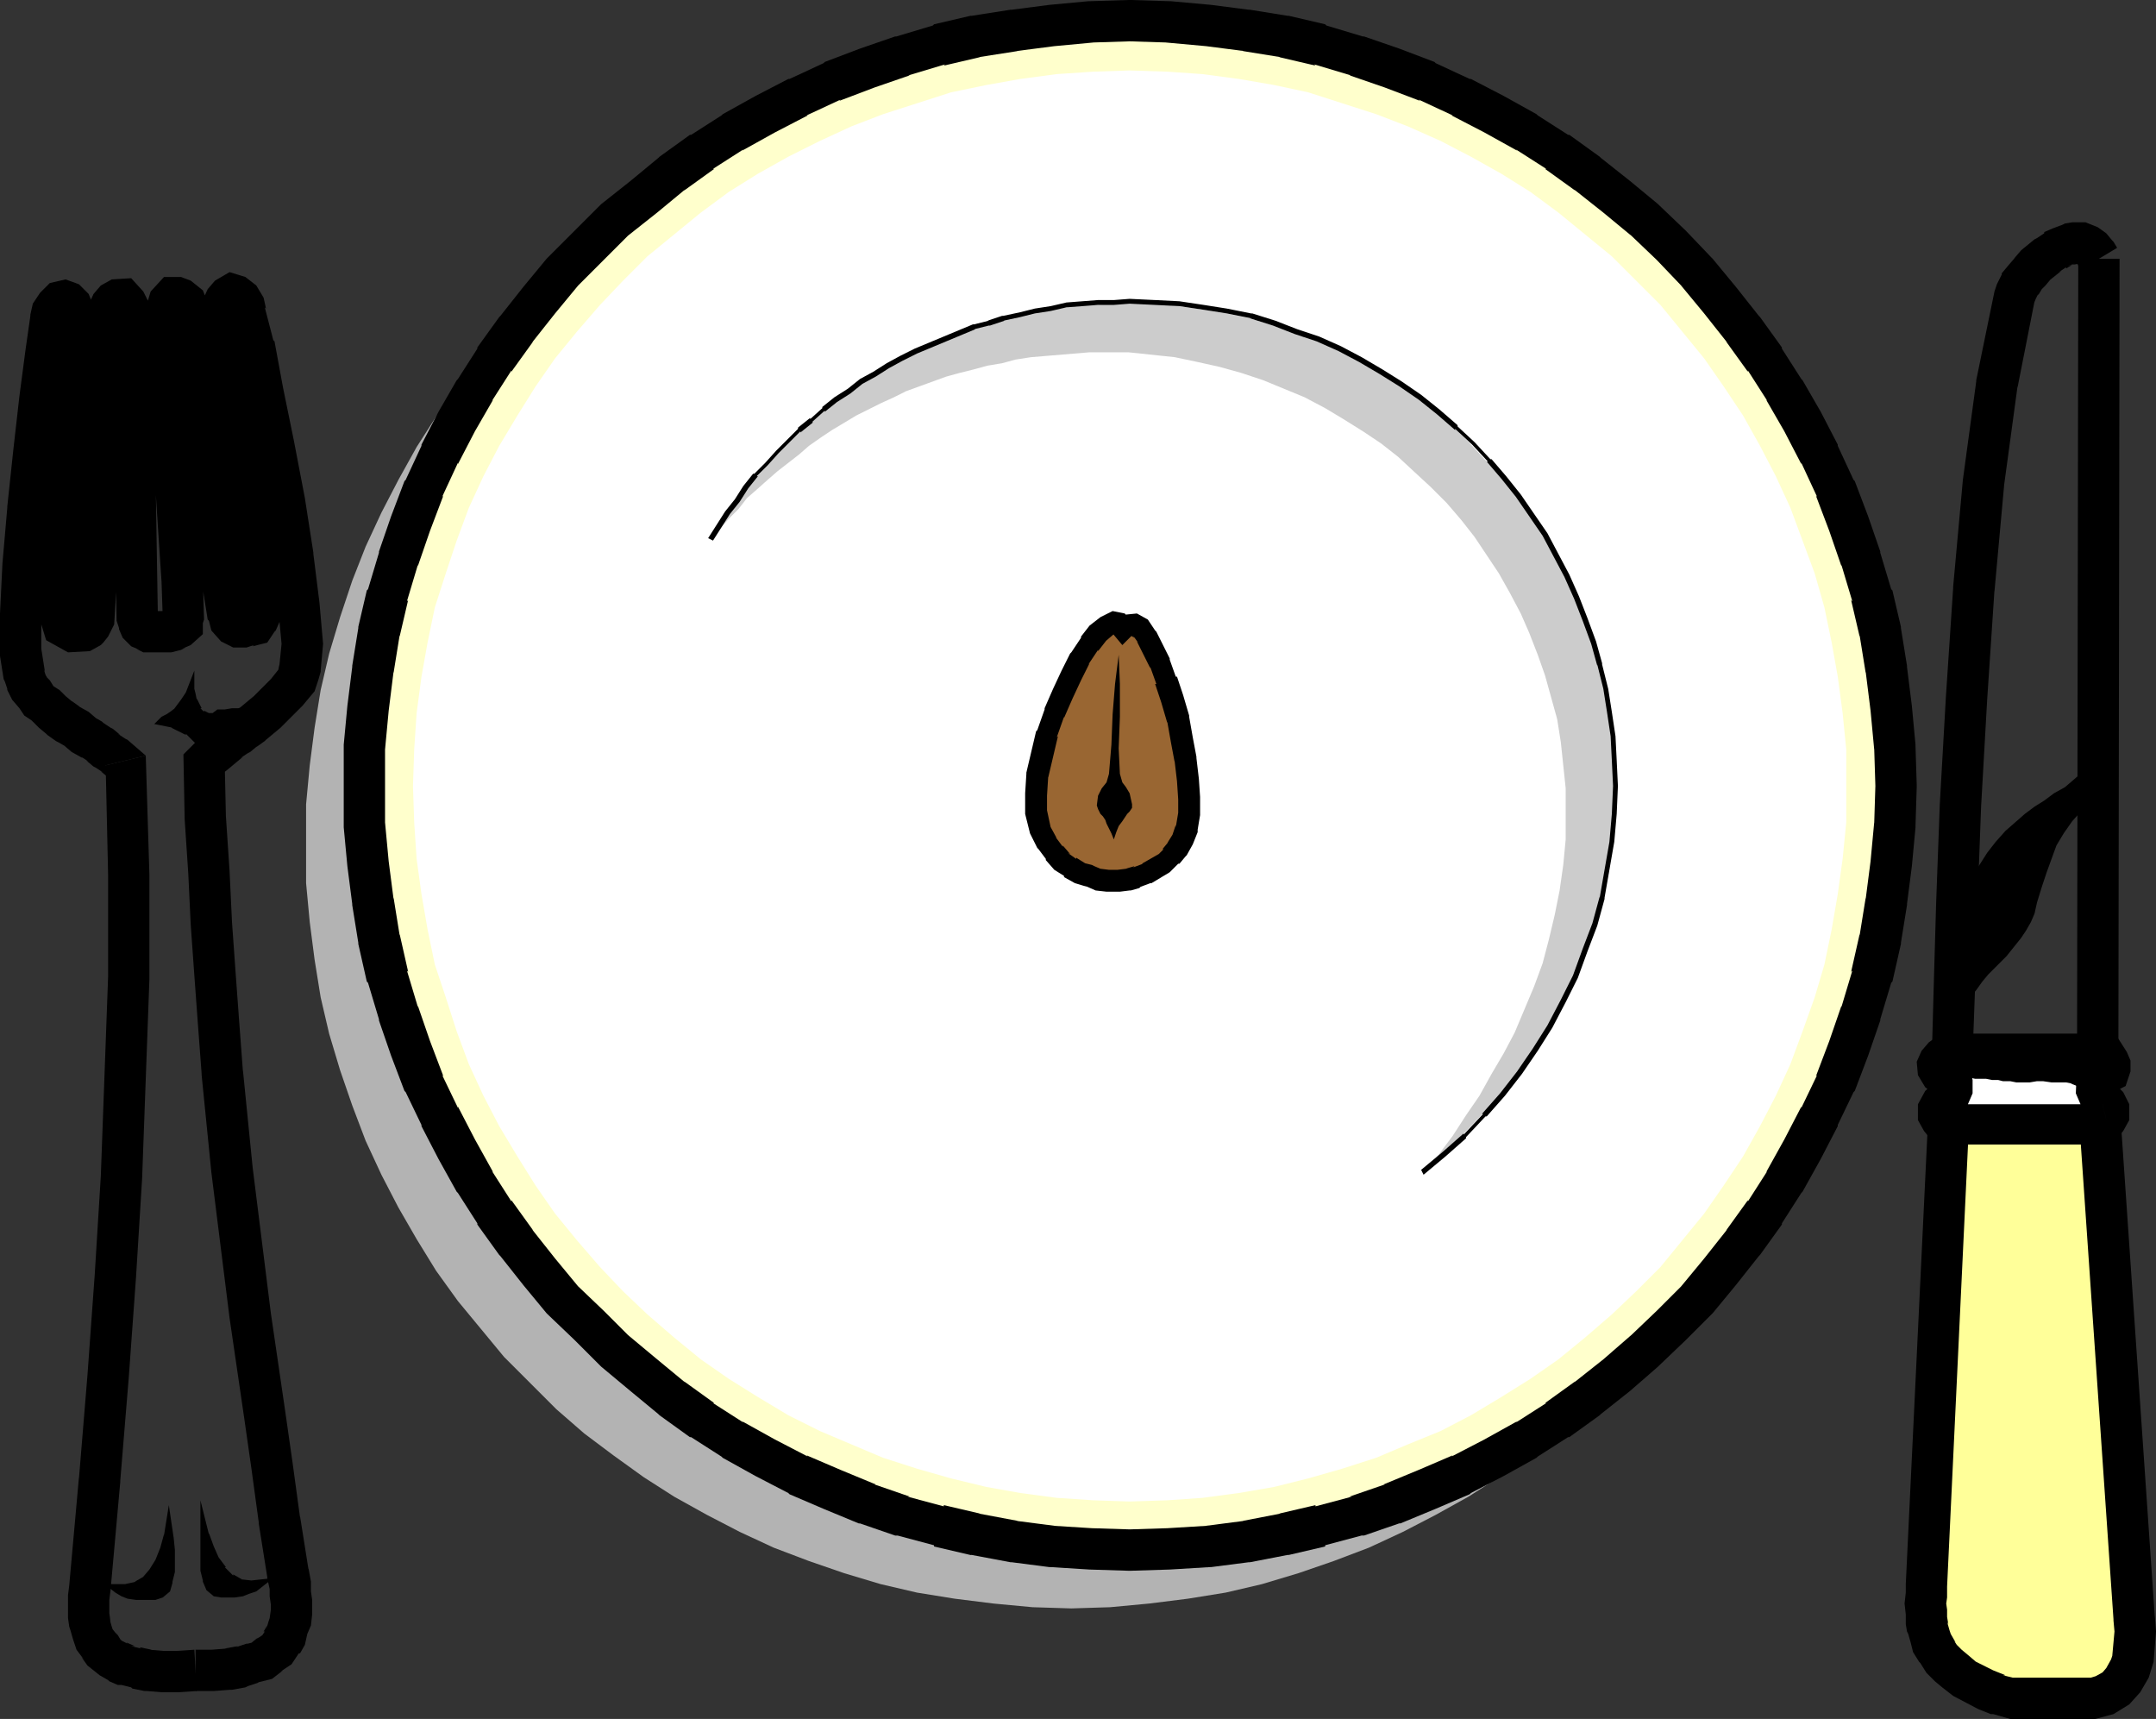
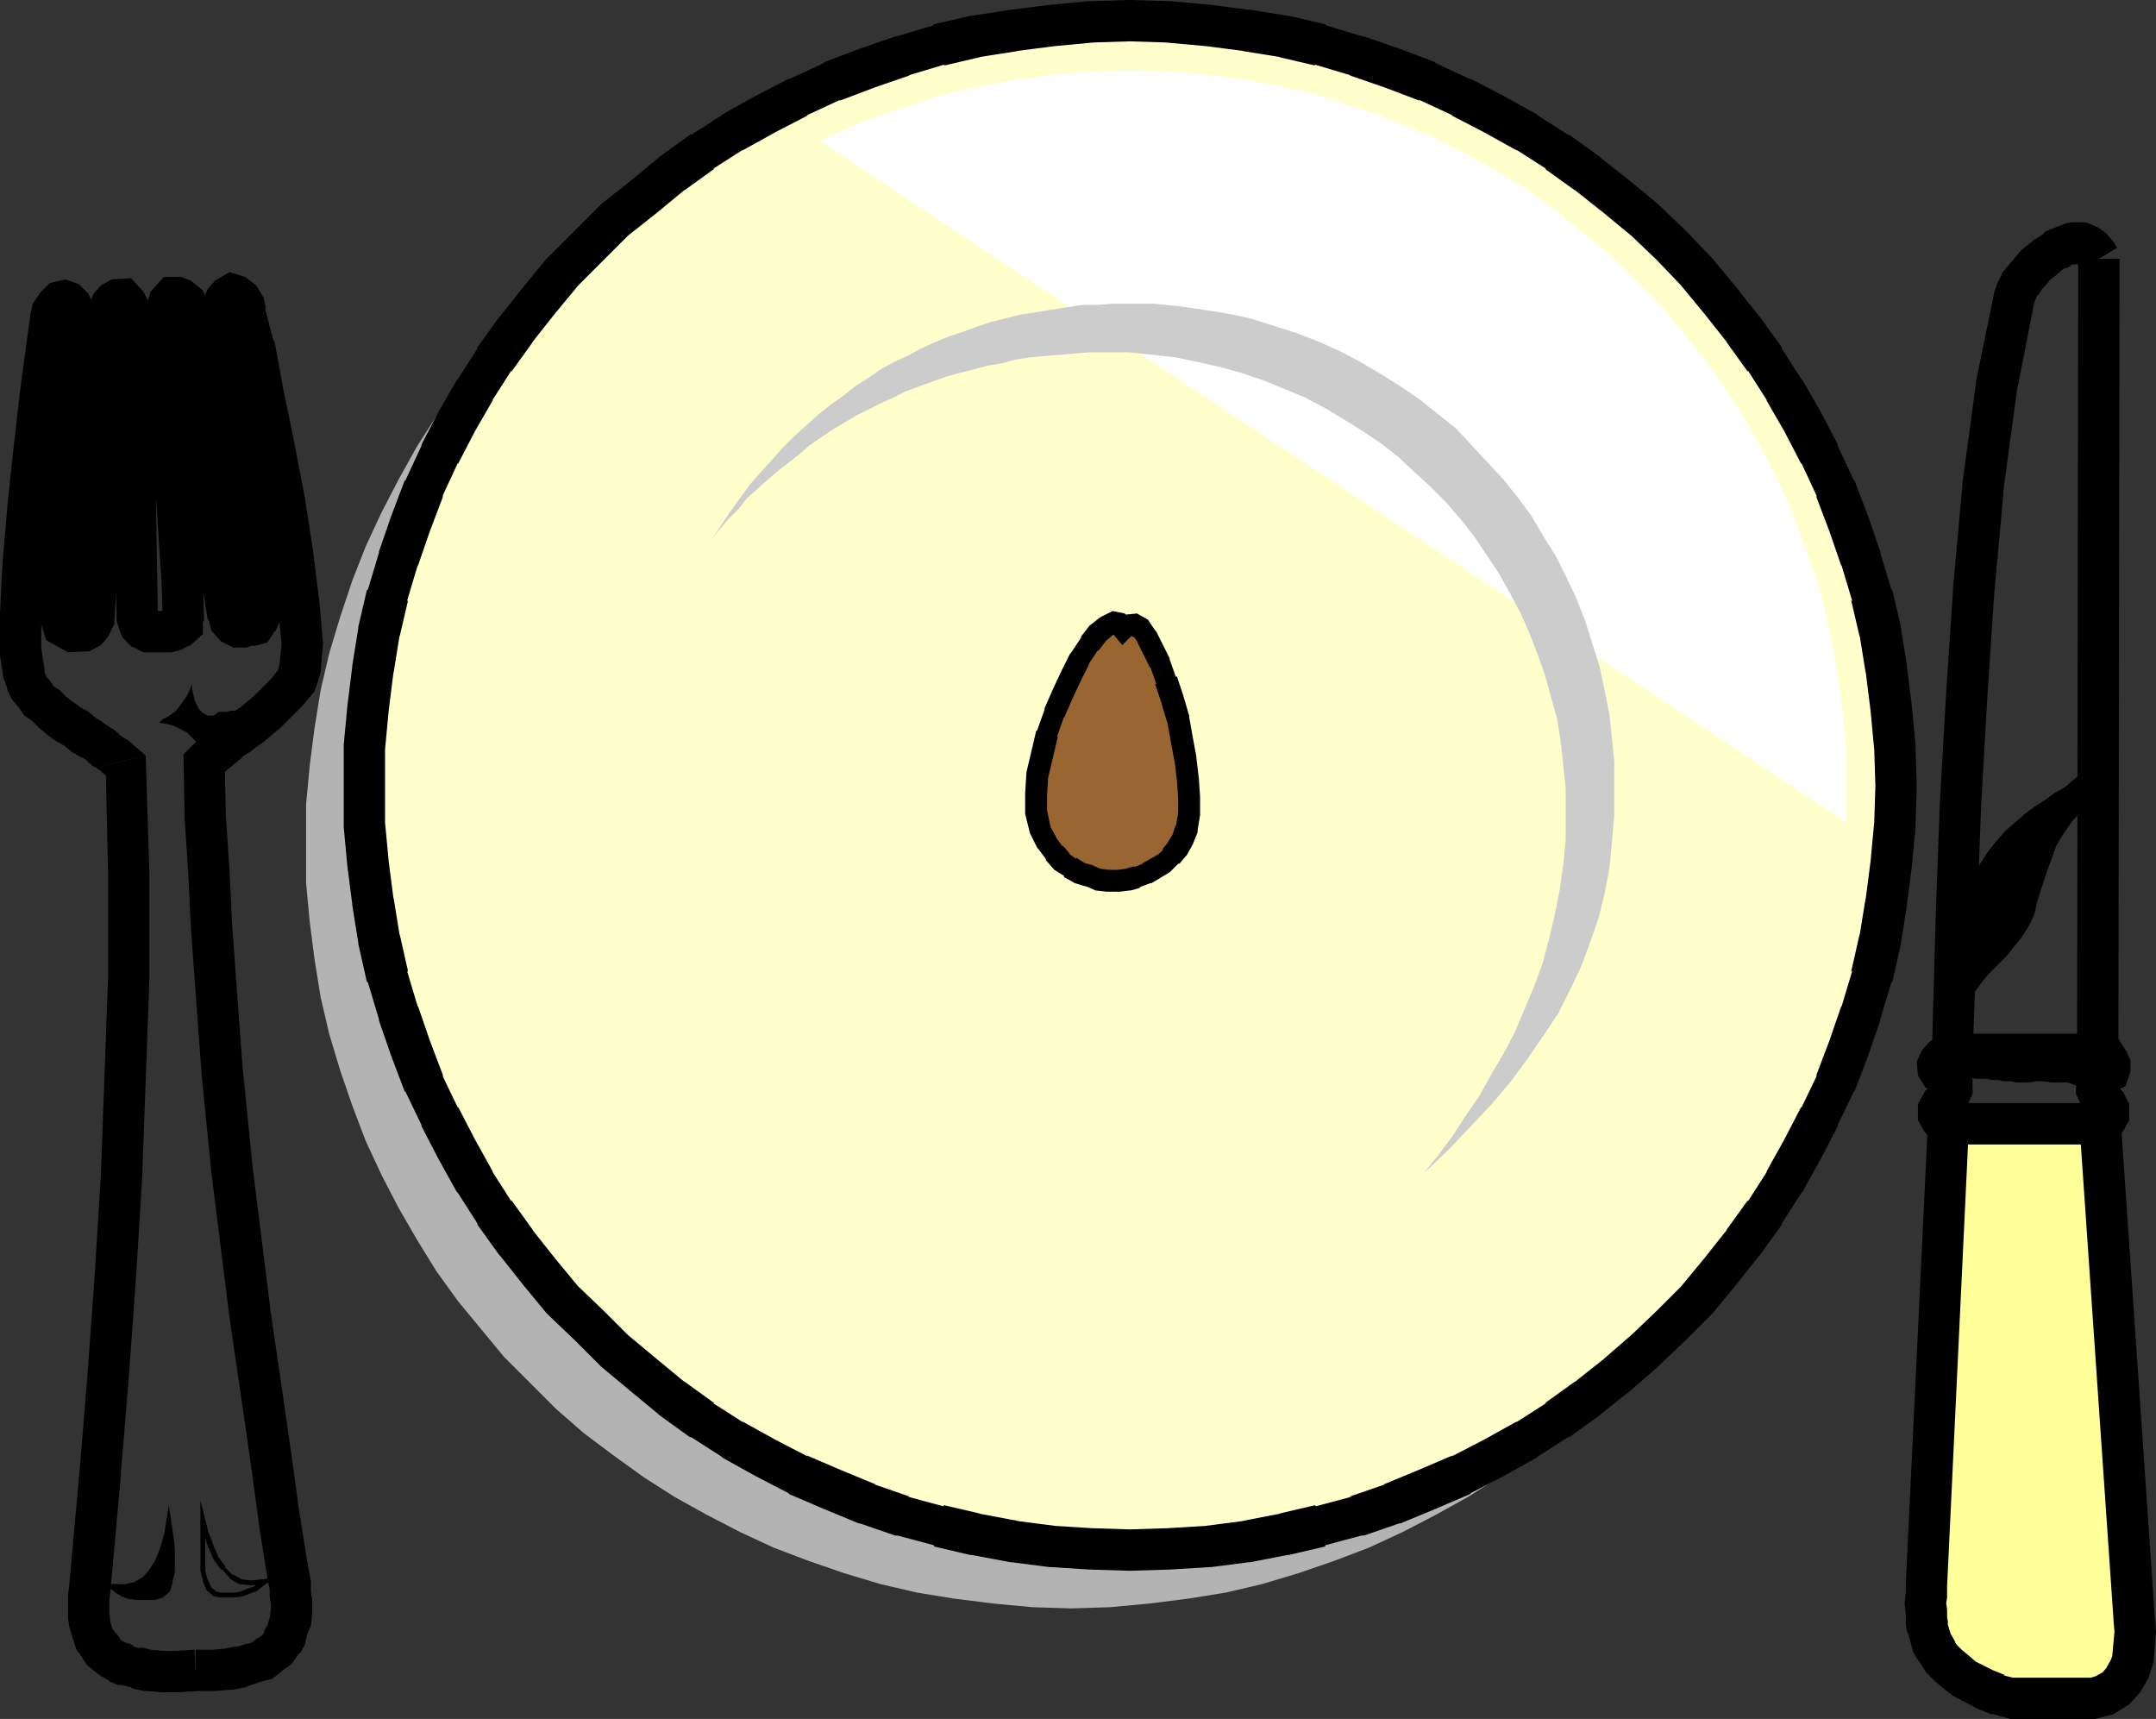
<svg xmlns="http://www.w3.org/2000/svg" xmlns:ns1="http://sodipodi.sourceforge.net/DTD/sodipodi-0.dtd" xmlns:ns2="http://www.inkscape.org/namespaces/inkscape" version="1.0" width="45.085mm" height="35.941mm" id="svg26" ns1:docname="Plate - Diet.wmf">
  <rect width="100%" height="100%" fill="#333333" stroke="none" />
  <ns1:namedview id="namedview26" pagecolor="#ffffff" bordercolor="#000000" borderopacity="0.25" ns2:showpageshadow="2" ns2:pageopacity="0.0" ns2:pagecheckerboard="0" ns2:deskcolor="#d1d1d1" ns2:document-units="mm" />
  <defs id="defs1">
    <pattern id="WMFhbasepattern" patternUnits="userSpaceOnUse" width="6" height="6" x="0" y="0" />
  </defs>
  <path style="fill:#ffff99;fill-opacity:1;fill-rule:evenodd;stroke:none" d="m 153.984,88.8 -1.728,36.48 v 0.768 l -0.096,0.672 0.096,0.672 v 0.672 l 0.096,0.576 0.192,0.672 0.192,0.576 0.384,0.672 0.384,0.576 0.48,0.48 0.576,0.48 0.672,0.576 0.768,0.384 0.96,0.48 0.96,0.384 1.152,0.288 h 6.336 l 0.96,-0.288 0.864,-0.48 0.576,-0.672 0.48,-0.864 0.288,-0.864 0.096,-1.056 0.096,-1.056 -0.096,-1.056 -2.688,-39.072 z" id="path1" />
  <path style="fill:#000000;fill-opacity:1;fill-rule:nonzero;stroke:none" d="m 152.448,87.168 -1.824,38.016 v 0.864 -0.192 l -0.096,0.864 0.096,0.864 v -0.192 0.96 l 0.096,0.576 0.096,0.192 0.192,0.672 0.192,0.768 0.48,0.768 0.096,0.096 0.48,0.768 0.576,0.576 0.096,0.096 0.576,0.48 0.864,0.672 1.824,0.96 0.192,0.096 0.96,0.384 h 0.192 l 1.344,0.384 h 6.72 l 1.44,-0.384 1.248,-0.768 0.864,-0.96 0.672,-1.152 0.384,-1.248 0.192,-2.4 -0.096,-1.248 v 0.096 L 167.52,87.168 h -15.072 l 1.536,3.264 h 12 l -1.632,-1.536 2.688,39.072 v 0.096 l 0.096,1.056 v -0.384 l -0.192,2.112 0.096,-0.288 -0.288,0.864 0.096,-0.288 -0.48,0.864 0.192,-0.288 -0.576,0.672 0.48,-0.384 -0.864,0.48 0.288,-0.096 -0.96,0.288 0.48,-0.096 h -6.336 l 0.384,0.096 -1.152,-0.288 h 0.192 l -0.96,-0.384 0.192,0.096 -1.728,-0.864 0.288,0.192 -0.672,-0.576 -0.576,-0.48 0.096,0.096 -0.48,-0.48 0.192,0.288 -0.384,-0.576 0.096,0.096 -0.384,-0.672 0.096,0.288 -0.192,-0.576 -0.192,-0.672 0.096,0.192 -0.096,-0.576 v 0.288 -0.672 -0.192 l -0.096,-0.672 v 0.384 l 0.096,-0.672 v -0.192 -0.768 0.096 l 1.728,-36.48 -1.632,1.536 z" id="path2" />
  <path style="fill:#b3b3b3;fill-opacity:1;fill-rule:evenodd;stroke:none" d="m 84.672,6.24 3.072,0.096 3.072,0.288 3.072,0.288 2.976,0.576 2.88,0.672 2.88,0.768 2.784,0.96 2.784,1.152 2.688,1.152 2.592,1.344 2.592,1.44 2.4,1.536 2.4,1.824 2.304,1.728 2.208,1.92 2.112,2.016 2.016,2.112 1.824,2.208 1.824,2.208 1.728,2.4 1.536,2.4 1.44,2.592 1.344,2.592 1.248,2.688 1.056,2.688 0.96,2.88 0.864,2.88 0.672,2.88 0.48,2.976 0.384,2.976 0.288,3.072 v 3.072 3.168 l -0.288,3.072 -0.384,2.976 -0.48,2.976 -0.672,2.88 -0.864,2.88 -0.96,2.784 -1.056,2.784 -1.248,2.688 -1.344,2.592 -1.44,2.496 -1.536,2.496 -1.728,2.4 -1.824,2.208 -1.824,2.208 -2.016,2.112 -2.112,2.016 -2.208,1.92 -2.304,1.728 -2.4,1.728 -2.4,1.536 -2.592,1.44 -2.592,1.344 -2.688,1.248 -2.784,1.056 -2.784,0.96 -2.88,0.864 -2.88,0.672 -2.976,0.48 -3.072,0.384 -3.072,0.288 -3.072,0.096 -3.072,-0.096 -3.072,-0.288 -3.072,-0.384 -2.976,-0.48 -2.88,-0.672 -2.88,-0.864 -2.784,-0.96 -2.784,-1.056 -2.688,-1.248 -2.592,-1.344 -2.592,-1.44 -2.4,-1.536 -2.4,-1.728 -2.304,-1.728 -2.208,-1.92 -2.016,-2.016 -2.112,-2.112 -1.824,-2.208 -1.824,-2.208 -1.728,-2.4 -1.536,-2.496 -1.44,-2.496 -1.344,-2.592 -1.248,-2.688 -1.056,-2.784 -0.96,-2.784 -0.864,-2.88 -0.672,-2.88 -0.48,-2.976 -0.384,-2.976 -0.288,-3.072 v -3.168 -3.072 l 0.288,-3.072 0.384,-2.976 0.48,-2.976 0.672,-2.88 0.864,-2.88 0.96,-2.88 1.056,-2.688 1.248,-2.688 1.344,-2.592 1.44,-2.592 1.536,-2.4 1.728,-2.4 1.824,-2.208 1.824,-2.208 2.112,-2.112 2.016,-2.016 2.208,-1.92 2.304,-1.728 2.4,-1.824 2.4,-1.536 2.592,-1.44 2.592,-1.344 L 61.152,11.04 63.936,9.888 66.72,8.928 69.6,8.16 72.48,7.488 75.456,6.912 78.528,6.624 81.6,6.336 Z" id="path3" />
  <path style="fill:#ffffcc;fill-opacity:1;fill-rule:evenodd;stroke:none" d="m 89.28,1.632 3.072,0.096 3.168,0.288 2.976,0.384 2.976,0.48 2.88,0.672 2.88,0.864 2.784,0.96 2.784,1.056 2.688,1.248 2.592,1.344 2.592,1.44 2.4,1.536 2.4,1.728 2.304,1.824 2.208,1.824 2.112,2.016 2.016,2.112 1.824,2.208 1.824,2.304 1.728,2.4 1.536,2.4 1.44,2.496 1.344,2.592 1.248,2.688 1.056,2.784 0.96,2.784 0.864,2.88 0.672,2.88 0.48,2.976 0.384,3.072 0.288,3.072 0.096,3.072 -0.096,3.072 -0.288,3.072 -0.384,2.976 -0.48,2.976 -0.672,2.976 -0.864,2.88 -0.96,2.784 -1.056,2.784 -1.248,2.592 -1.344,2.592 -1.44,2.592 -1.536,2.4 -1.728,2.4 -1.824,2.304 -1.824,2.208 -2.016,2.016 -2.112,2.016 -2.208,1.92 -2.304,1.824 -2.4,1.728 -2.4,1.536 -2.592,1.44 -2.592,1.344 -2.688,1.152 -2.784,1.152 -2.784,0.96 -2.88,0.768 -2.88,0.672 -2.976,0.576 -2.976,0.384 -3.168,0.192 -3.072,0.096 -3.072,-0.096 -3.072,-0.192 -2.976,-0.384 -3.072,-0.576 -2.88,-0.672 -2.88,-0.768 -2.784,-0.96 -2.784,-1.152 -2.688,-1.152 -2.592,-1.344 -2.592,-1.44 -2.4,-1.536 -2.4,-1.728 -2.208,-1.824 -2.304,-1.92 -2.016,-2.016 -2.112,-2.016 -1.824,-2.208 -1.824,-2.304 -1.728,-2.4 -1.536,-2.4 -1.44,-2.592 -1.344,-2.592 -1.248,-2.592 -1.056,-2.784 -0.96,-2.784 -0.864,-2.88 -0.672,-2.976 -0.48,-2.976 L 29.088,68.256 28.8,65.184 V 62.112 59.04 l 0.288,-3.072 0.384,-3.072 0.48,-2.976 0.672,-2.88 0.864,-2.88 0.96,-2.784 1.056,-2.784 1.248,-2.688 1.344,-2.592 1.44,-2.496 1.536,-2.4 1.728,-2.4 1.824,-2.304 1.824,-2.208 2.112,-2.112 2.016,-2.016 2.304,-1.824 2.208,-1.824 2.4,-1.728 2.4,-1.536 2.592,-1.44 2.592,-1.344 2.688,-1.248 2.784,-1.056 2.784,-0.96 2.88,-0.864 2.88,-0.672 3.072,-0.48 2.976,-0.384 3.072,-0.288 z" id="path4" />
  <path style="fill:#000000;fill-opacity:1;fill-rule:nonzero;stroke:none" d="M 89.376,3.264 H 89.184 L 92.256,3.36 H 92.16 l 3.168,0.288 2.976,0.384 h -0.096 l 2.976,0.48 h -0.096 l 2.88,0.672 -0.096,-0.096 2.88,0.864 h -0.096 l 2.784,0.96 2.784,1.056 -0.096,-0.096 2.688,1.248 h -0.096 l 2.592,1.344 2.592,1.44 -0.096,-0.096 2.4,1.536 h -0.096 l 2.4,1.728 -0.096,-0.096 2.304,1.824 2.208,1.824 -0.096,-0.096 2.112,2.016 2.016,2.112 -0.096,-0.096 1.824,2.208 1.824,2.304 -0.096,-0.096 1.728,2.4 V 29.28 l 1.536,2.4 -0.096,-0.096 1.44,2.496 1.344,2.592 v -0.096 l 1.248,2.688 -0.096,-0.096 1.056,2.784 0.96,2.784 V 44.64 l 0.864,2.88 -0.096,-0.096 0.672,2.88 v -0.096 l 0.48,2.976 v -0.096 l 0.384,3.072 0.288,3.072 v -0.096 l 0.096,3.072 v -0.192 l -0.096,3.072 v -0.096 l -0.288,3.072 -0.384,2.976 v -0.096 l -0.48,2.976 v -0.096 l -0.672,2.976 0.096,-0.096 -0.864,2.88 v -0.096 l -0.96,2.784 -1.056,2.784 0.096,-0.096 -1.248,2.592 v -0.096 l -1.344,2.592 -1.44,2.592 0.096,-0.096 -1.536,2.4 v -0.096 l -1.728,2.4 0.096,-0.096 -1.824,2.304 -1.824,2.208 0.096,-0.096 -2.016,2.016 -2.112,2.016 0.096,-0.096 -2.208,1.92 -2.304,1.824 0.096,-0.096 -2.4,1.728 h 0.096 l -2.4,1.536 0.096,-0.096 -2.592,1.44 -2.592,1.344 0.096,-0.096 -2.688,1.152 -2.784,1.152 h 0.096 l -2.784,0.96 h 0.192 l -2.88,0.768 v -0.096 l -2.88,0.672 h 0.096 l -2.976,0.576 h 0.096 l -2.976,0.384 h 0.096 l -3.168,0.192 -3.072,0.096 h 0.192 l -3.072,-0.096 -3.072,-0.192 h 0.096 l -2.976,-0.384 h 0.096 l -3.072,-0.576 h 0.096 l -2.88,-0.672 v 0.096 l -2.88,-0.768 h 0.192 l -2.784,-0.96 h 0.096 l -2.784,-1.152 -2.688,-1.152 0.096,0.096 -2.592,-1.344 -2.592,-1.44 0.096,0.096 -2.4,-1.536 h 0.096 l -2.4,-1.728 0.096,0.096 -2.208,-1.824 -2.304,-1.92 0.096,0.096 -2.016,-2.016 -2.112,-2.016 0.096,0.096 -1.824,-2.208 -1.824,-2.304 0.096,0.096 -1.728,-2.4 v 0.096 l -1.536,-2.4 0.096,0.096 -1.44,-2.592 -1.344,-2.592 v 0.096 l -1.248,-2.592 0.096,0.096 -1.056,-2.784 -0.96,-2.784 v 0.096 l -0.864,-2.88 0.096,0.096 -0.672,-2.976 v 0.096 l -0.48,-2.976 V 71.04 L 30.72,68.064 30.432,64.992 v 0.192 -6.144 0.192 l 0.288,-3.072 0.384,-3.072 v 0.096 l 0.48,-2.976 v 0.096 l 0.672,-2.88 -0.096,0.096 0.864,-2.88 v 0.096 l 0.96,-2.784 1.056,-2.784 -0.096,0.096 1.248,-2.688 v 0.096 l 1.344,-2.592 1.44,-2.496 -0.096,0.096 1.536,-2.4 v 0.096 l 1.728,-2.4 -0.096,0.096 1.824,-2.304 1.824,-2.208 -0.096,0.096 4.128,-4.128 -0.096,0.096 2.304,-1.824 2.208,-1.824 -0.096,0.096 2.4,-1.728 h -0.096 l 2.4,-1.536 -0.096,0.096 2.592,-1.44 2.592,-1.344 h -0.096 l 2.688,-1.248 -0.096,0.096 2.784,-1.056 2.784,-0.96 h -0.096 l 2.88,-0.864 -0.096,0.096 2.88,-0.672 h -0.096 l 3.072,-0.48 H 80.352 L 83.328,3.648 86.4,3.36 H 86.304 L 89.376,3.264 89.184,0 86.112,0.096 H 86.016 L 82.944,0.384 79.968,0.768 H 79.872 L 76.8,1.248 H 76.704 L 73.824,1.92 73.728,2.016 70.848,2.88 H 70.752 L 67.968,3.84 65.184,4.896 65.088,4.992 62.4,6.24 h -0.096 l -2.592,1.344 -2.592,1.44 -0.096,0.096 -2.4,1.536 h -0.096 l -2.4,1.728 -0.096,0.096 -2.208,1.824 -2.304,1.824 -0.096,0.096 -4.128,4.128 -0.096,0.096 -1.824,2.208 -1.824,2.304 -0.096,0.096 -1.728,2.4 v 0.096 l -1.536,2.4 -0.096,0.096 -1.44,2.496 -1.344,2.592 v 0.096 l -1.248,2.688 -0.096,0.096 -1.056,2.784 -0.96,2.784 v 0.096 l -0.864,2.88 -0.096,0.096 -0.672,2.88 v 0.096 l -0.48,2.976 v 0.096 l -0.384,3.072 -0.288,3.072 v 0.192 6.144 0.192 l 0.288,3.072 0.384,2.976 v 0.096 l 0.48,2.976 v 0.096 l 0.672,2.976 0.096,0.096 0.864,2.88 v 0.096 l 0.96,2.784 1.056,2.784 0.096,0.096 1.248,2.592 v 0.096 l 1.344,2.592 1.44,2.592 0.096,0.096 1.536,2.4 v 0.096 l 1.728,2.4 0.096,0.096 1.824,2.304 1.824,2.208 0.096,0.096 2.112,2.016 2.016,2.016 0.096,0.096 2.304,1.92 2.208,1.824 0.096,0.096 2.4,1.728 h 0.096 l 2.4,1.536 0.096,0.096 2.592,1.44 2.592,1.344 0.096,0.096 2.688,1.152 2.784,1.152 h 0.096 l 2.784,0.96 h 0.192 l 2.88,0.768 v 0.096 l 2.88,0.672 H 76.8 l 3.072,0.576 h 0.096 l 2.976,0.384 h 0.096 l 3.072,0.192 3.072,0.096 h 0.192 l 3.072,-0.096 3.168,-0.192 h 0.096 l 2.976,-0.384 h 0.096 l 2.976,-0.576 h 0.096 l 2.88,-0.672 v -0.096 l 2.88,-0.768 h 0.192 l 2.784,-0.96 h 0.096 l 2.784,-1.152 2.688,-1.152 0.096,-0.096 2.592,-1.344 2.592,-1.44 0.096,-0.096 2.4,-1.536 h 0.096 l 2.4,-1.728 0.096,-0.096 2.304,-1.824 2.208,-1.92 0.096,-0.096 2.112,-2.016 2.016,-2.016 0.096,-0.096 1.824,-2.208 1.824,-2.304 0.096,-0.096 1.728,-2.4 v -0.096 l 1.536,-2.4 0.096,-0.096 1.44,-2.592 1.344,-2.592 v -0.096 l 1.248,-2.592 0.096,-0.096 1.056,-2.784 0.96,-2.784 v -0.096 l 0.864,-2.88 0.096,-0.096 0.672,-2.976 v -0.096 l 0.48,-2.976 v -0.096 l 0.384,-2.976 0.288,-3.072 V 65.28 l 0.096,-3.072 v -0.192 l -0.096,-3.072 v -0.096 l -0.288,-3.072 -0.384,-3.072 v -0.096 l -0.48,-2.976 v -0.096 l -0.672,-2.88 -0.096,-0.096 -0.864,-2.88 v -0.096 l -0.96,-2.784 -1.056,-2.784 -0.096,-0.096 -1.248,-2.688 v -0.096 l -1.344,-2.592 -1.44,-2.496 -0.096,-0.096 -1.536,-2.4 v -0.096 l -1.728,-2.4 -0.096,-0.096 -1.824,-2.304 -1.824,-2.208 -0.096,-0.096 -2.016,-2.112 -2.112,-2.016 -0.096,-0.096 -2.208,-1.824 -2.304,-1.824 -0.096,-0.096 -2.4,-1.728 h -0.096 L 121.536,9.12 121.44,9.024 118.848,7.584 116.256,6.24 H 116.16 L 113.472,4.992 113.376,4.896 110.592,3.84 107.808,2.88 h -0.096 l -2.88,-0.864 -0.096,-0.096 -2.88,-0.672 H 101.76 L 98.784,0.768 H 98.688 L 95.712,0.384 92.544,0.096 H 92.448 L 89.376,0 h -0.192 z" id="path5" />
-   <path style="fill:#ffffff;fill-opacity:1;fill-rule:evenodd;stroke:none" d="m 89.28,5.568 2.976,0.096 2.784,0.192 2.88,0.384 2.784,0.48 2.688,0.576 2.688,0.864 2.688,0.864 2.496,0.96 2.592,1.152 2.4,1.248 2.4,1.344 2.304,1.44 2.208,1.632 2.112,1.728 2.112,1.728 1.92,1.92 1.92,1.92 1.728,2.112 1.728,2.112 1.536,2.208 1.536,2.304 1.344,2.4 1.248,2.4 1.152,2.496 0.96,2.592 0.96,2.592 0.768,2.688 0.576,2.784 0.48,2.688 0.384,2.88 0.288,2.88 v 2.88 2.88 l -0.288,2.88 -0.384,2.784 -0.48,2.784 -0.576,2.784 -0.768,2.592 -0.96,2.688 -0.96,2.592 -1.152,2.496 -1.248,2.4 -1.344,2.4 -1.536,2.304 -1.536,2.208 -1.728,2.112 -1.728,2.112 -1.92,1.92 -1.92,1.824 -2.112,1.824 -2.112,1.728 -2.208,1.536 -2.304,1.44 -2.4,1.44 -2.4,1.248 -2.592,1.056 -2.496,1.056 -2.688,0.864 -2.688,0.768 -2.688,0.672 -2.784,0.48 -2.88,0.384 -2.784,0.192 -2.976,0.096 -2.88,-0.096 -2.88,-0.192 -2.88,-0.384 -2.688,-0.48 -2.784,-0.672 -2.688,-0.768 -2.688,-0.864 -2.496,-1.056 -2.496,-1.056 -2.496,-1.248 -2.4,-1.44 -2.304,-1.44 -2.208,-1.536 -2.112,-1.728 -2.112,-1.824 -1.92,-1.824 -1.824,-1.92 -1.824,-2.112 -1.728,-2.112 -1.536,-2.208 -1.44,-2.304 -1.44,-2.4 -1.248,-2.4 -1.152,-2.496 -0.96,-2.592 -0.864,-2.688 -0.864,-2.592 -0.576,-2.784 -0.48,-2.784 -0.384,-2.784 -0.192,-2.88 -0.096,-2.88 0.096,-2.88 0.192,-2.88 0.384,-2.88 0.48,-2.688 0.576,-2.784 0.864,-2.688 0.864,-2.592 0.96,-2.592 1.152,-2.496 1.248,-2.4 1.44,-2.4 1.44,-2.304 1.536,-2.208 1.728,-2.112 1.824,-2.112 1.824,-1.92 1.92,-1.92 2.112,-1.728 2.112,-1.728 2.208,-1.632 2.304,-1.44 2.4,-1.344 L 64.8,11.136 67.296,9.984 69.792,9.024 72.48,8.16 75.168,7.296 77.952,6.72 80.64,6.24 83.52,5.856 86.4,5.664 Z" id="path6" />
+   <path style="fill:#ffffff;fill-opacity:1;fill-rule:evenodd;stroke:none" d="m 89.28,5.568 2.976,0.096 2.784,0.192 2.88,0.384 2.784,0.48 2.688,0.576 2.688,0.864 2.688,0.864 2.496,0.96 2.592,1.152 2.4,1.248 2.4,1.344 2.304,1.44 2.208,1.632 2.112,1.728 2.112,1.728 1.92,1.92 1.92,1.92 1.728,2.112 1.728,2.112 1.536,2.208 1.536,2.304 1.344,2.4 1.248,2.4 1.152,2.496 0.96,2.592 0.96,2.592 0.768,2.688 0.576,2.784 0.48,2.688 0.384,2.88 0.288,2.88 v 2.88 2.88 L 64.8,11.136 67.296,9.984 69.792,9.024 72.48,8.16 75.168,7.296 77.952,6.72 80.64,6.24 83.52,5.856 86.4,5.664 Z" id="path6" />
  <path style="fill:#cccccc;fill-opacity:1;fill-rule:evenodd;stroke:none" d="m 112.512,92.736 1.152,-1.44 1.152,-1.536 1.056,-1.632 1.056,-1.536 0.96,-1.728 0.96,-1.632 0.864,-1.632 0.768,-1.824 0.768,-1.824 0.672,-1.824 0.48,-1.824 0.48,-2.016 0.384,-1.92 0.288,-2.016 0.192,-2.016 v -2.112 -1.92 l -0.192,-1.824 -0.192,-1.824 -0.288,-1.824 -0.48,-1.728 -0.48,-1.728 -0.576,-1.632 -0.672,-1.728 -0.672,-1.536 -0.864,-1.632 -0.864,-1.536 -0.96,-1.44 -0.96,-1.44 -1.056,-1.344 -1.152,-1.344 -1.248,-1.248 -1.248,-1.152 -1.344,-1.248 -1.344,-1.056 -1.44,-0.96 -1.536,-0.96 -1.44,-0.864 -1.632,-0.864 -1.632,-0.672 -1.632,-0.672 -1.728,-0.576 -1.728,-0.48 -1.728,-0.384 -1.824,-0.384 -1.824,-0.192 -1.824,-0.192 H 87.36 86.112 l -1.152,0.096 -1.152,0.096 -1.152,0.096 -1.152,0.096 -1.248,0.192 -1.056,0.288 -1.152,0.192 -1.056,0.288 -1.152,0.288 -1.056,0.288 -1.056,0.384 -1.056,0.384 -1.056,0.384 -0.96,0.48 -1.056,0.48 -0.96,0.48 -0.96,0.48 -0.96,0.576 -0.96,0.576 -0.864,0.576 -0.96,0.672 -0.768,0.672 -0.864,0.672 -0.864,0.672 -0.768,0.672 -0.864,0.768 -0.768,0.672 -0.672,0.864 -0.768,0.768 -0.672,0.768 -0.672,0.864 0.768,-1.152 0.768,-1.152 0.768,-1.056 0.768,-1.056 0.864,-0.96 0.864,-0.96 0.864,-0.96 0.864,-0.864 0.96,-0.864 0.96,-0.864 0.96,-0.768 0.96,-0.672 0.96,-0.768 1.056,-0.672 0.96,-0.672 1.056,-0.576 1.056,-0.48 1.056,-0.576 1.056,-0.48 1.152,-0.48 1.152,-0.384 1.056,-0.384 1.152,-0.384 1.152,-0.288 1.152,-0.288 1.248,-0.192 1.152,-0.192 1.248,-0.192 1.248,-0.192 h 1.152 L 87.936,24 h 1.344 1.92 l 1.92,0.192 2.016,0.288 1.824,0.288 1.824,0.384 1.824,0.576 1.824,0.576 1.728,0.672 1.728,0.768 1.632,0.864 1.632,0.96 1.536,0.96 1.536,1.056 1.44,1.152 1.44,1.152 1.248,1.344 1.248,1.344 1.248,1.344 1.152,1.44 1.056,1.44 0.96,1.632 0.96,1.536 0.864,1.728 0.768,1.632 0.672,1.728 0.576,1.824 0.576,1.824 0.384,1.824 0.384,1.92 0.192,1.824 0.192,1.92 v 2.016 2.208 l -0.192,2.208 -0.192,2.016 -0.384,2.016 -0.48,1.92 -0.672,1.92 -0.672,1.824 -0.864,1.824 -0.96,1.92 -1.152,1.728 -1.248,1.824 -1.344,1.824 -1.536,1.824 -1.632,1.728 -1.824,1.92 z" id="path7" />
-   <path style="fill:#000000;fill-opacity:1;fill-rule:nonzero;stroke:none" d="m 56.352,42.72 1.344,-2.112 0.768,-0.96 0.672,-1.056 0.768,-0.96 h -0.096 l 0.864,-0.864 0.864,-0.96 1.728,-1.728 v 0.096 l 0.96,-0.768 v -0.096 l 0.96,-0.864 v 0.096 l 0.96,-0.768 1.056,-0.672 0.96,-0.768 1.056,-0.576 1.056,-0.672 1.056,-0.576 1.152,-0.576 4.608,-1.92 h -0.096 l 1.152,-0.288 h 0.096 l 1.152,-0.384 h -0.096 l 1.344,-0.288 1.152,-0.288 1.248,-0.192 1.248,-0.288 2.496,-0.192 h 1.248 L 89.28,24 l 2.016,0.096 1.92,0.096 1.92,0.288 1.824,0.288 1.92,0.384 h -0.096 l 1.824,0.576 1.728,0.672 1.728,0.576 1.728,0.768 1.632,0.864 1.632,0.96 1.536,0.96 1.536,1.056 1.44,1.152 1.44,1.248 v -0.096 l 1.344,1.248 1.248,1.344 h -0.096 l 1.152,1.344 1.152,1.44 2.112,3.072 1.728,3.264 0.768,1.728 0.672,1.728 0.672,1.824 0.48,1.728 v -0.096 l 0.48,1.92 0.288,1.824 0.288,1.92 0.096,1.92 0.096,2.016 -0.096,2.208 -0.192,2.208 -0.768,4.416 v -0.096 l -0.576,2.112 -0.768,2.016 -0.768,2.112 -0.96,1.92 -1.056,2.016 -1.152,1.824 -1.248,1.824 -1.344,1.728 -1.44,1.632 h 0.096 l -1.536,1.632 v -0.096 l -1.632,1.44 -1.728,1.44 0.192,0.384 1.728,-1.44 1.632,-1.44 v -0.096 l 1.536,-1.632 h 0.096 l 1.44,-1.632 1.344,-1.728 1.248,-1.824 1.152,-1.824 1.056,-2.016 0.96,-1.92 0.768,-2.112 0.768,-2.016 0.576,-2.112 v -0.096 l 0.768,-4.416 0.192,-2.208 0.096,-2.208 -0.096,-2.016 -0.096,-1.92 -0.288,-1.92 -0.288,-1.824 -0.48,-1.92 v -0.096 l -0.48,-1.728 -0.672,-1.824 -0.672,-1.728 -0.768,-1.728 -1.728,-3.264 -2.112,-3.072 -1.152,-1.44 -1.152,-1.344 h -0.096 L 116.544,34.944 115.2,33.696 V 33.6 l -1.44,-1.248 -1.44,-1.152 -1.536,-1.056 -1.536,-0.96 -1.632,-0.96 -1.632,-0.864 -1.728,-0.768 -1.728,-0.576 -1.728,-0.672 -1.824,-0.576 H 98.88 l -1.92,-0.384 -1.824,-0.288 -1.92,-0.288 -1.92,-0.096 -2.016,-0.096 -1.248,0.096 h -1.248 l -2.496,0.192 -1.248,0.288 -1.248,0.192 -1.152,0.288 -1.344,0.288 H 79.2 l -1.152,0.384 h 0.096 l -1.152,0.288 h -0.096 l -4.608,1.92 -1.152,0.576 -1.056,0.576 -1.056,0.672 -1.056,0.576 -0.96,0.768 -1.056,0.672 -0.96,0.768 v 0.096 l -0.96,0.864 v -0.096 l -0.96,0.768 v 0.096 l -1.728,1.728 -0.864,0.96 -0.864,0.864 H 59.52 l -0.768,0.96 -0.672,1.056 -0.768,0.96 -1.344,2.112 z" id="path8" />
  <path style="fill:#000000;fill-opacity:1;fill-rule:nonzero;stroke:none" d="m 167.328,19.584 -0.288,-0.48 -0.096,-0.096 -0.48,-0.576 -0.672,-0.48 -0.96,-0.384 h -1.056 l -0.576,0.096 -0.192,0.096 -0.768,0.288 -0.672,0.288 v 0.096 l -0.576,0.384 -0.192,0.096 -1.056,0.864 -0.576,0.672 0.096,-0.096 -0.576,0.672 -0.48,0.576 v 0.096 l -0.288,0.576 -0.096,0.192 -0.192,0.576 -1.44,7.008 v 0.096 l -1.056,7.776 -0.768,8.448 v 0.096 l -0.576,8.64 -0.48,8.448 -0.288,7.776 -0.192,6.624 -0.192,7.008 h 14.784 l 0.096,-64.512 h -3.264 l -0.096,62.88 1.632,-1.632 h -11.52 l 1.632,1.728 0.192,-5.28 0.192,-6.624 0.288,-7.776 0.48,-8.448 0.576,-8.64 v 0.096 l 0.768,-8.448 1.056,-7.776 v 0.096 l 1.344,-6.816 -0.096,0.288 0.192,-0.48 -0.096,0.192 0.288,-0.576 v 0.096 l 0.288,-0.48 -0.288,0.288 0.48,-0.48 0.096,-0.096 0.48,-0.576 -0.192,0.192 0.96,-0.768 -0.192,0.096 0.576,-0.384 v 0.096 l 0.48,-0.288 -0.384,0.096 0.576,-0.192 -0.192,0.096 0.576,-0.096 h -0.288 0.48 l -0.576,-0.096 0.48,0.192 -0.288,-0.192 0.288,0.192 -0.48,-0.384 0.288,0.384 -0.096,-0.096 0.288,0.48 z" id="path9" />
  <path style="fill:#000000;fill-opacity:1;fill-rule:evenodd;stroke:none" d="m 154.56,72.576 0.48,-1.632 0.576,-1.344 0.768,-1.152 0.672,-1.056 0.672,-0.864 0.768,-0.864 0.768,-0.672 0.768,-0.672 0.768,-0.576 0.768,-0.48 0.768,-0.576 0.864,-0.48 0.672,-0.576 0.768,-0.672 0.672,-0.768 0.672,-0.768 -0.192,3.552 -1.152,0.96 -0.864,0.96 -0.672,0.96 -0.576,0.96 -0.384,1.056 -0.384,1.056 -0.384,1.152 -0.384,1.248 -0.192,0.864 -0.288,0.672 -0.384,0.672 -0.384,0.576 -0.384,0.48 -0.384,0.48 -0.384,0.48 -0.48,0.48 -0.48,0.48 -0.48,0.48 -0.48,0.576 -0.48,0.672 -0.576,0.672 -0.48,0.864 -0.384,0.864 -0.48,1.152 0.096,-2.112 0.192,-2.592 0.096,-2.592 z" id="path10" />
-   <path style="fill:#ffffff;fill-opacity:1;fill-rule:evenodd;stroke:none" d="m 166.176,88.896 0.288,-0.384 0.192,-0.384 v -0.48 l -0.192,-0.384 -0.48,-0.48 -0.288,-0.672 V 85.44 85.056 l 0.576,-0.192 0.384,-0.192 0.096,-0.288 v -0.288 l -0.096,-0.288 -0.192,-0.288 -0.384,-0.096 -0.384,-0.096 h -11.52 l -0.384,0.096 -0.288,0.192 -0.288,0.288 -0.096,0.288 v 0.288 l 0.192,0.288 0.384,0.288 0.48,0.096 0.096,0.384 v 0.576 l -0.288,0.672 -0.576,0.48 -0.192,0.384 v 0.48 l 0.192,0.384 0.288,0.384 z" id="path11" />
  <path style="fill:#000000;fill-opacity:1;fill-rule:nonzero;stroke:none" d="m 166.944,90.432 0.864,-1.056 0.48,-0.864 v -1.248 l -0.48,-0.96 -0.672,-0.672 0.384,0.48 -0.288,-0.672 0.096,0.672 v -1.056 l -1.152,1.536 0.576,-0.192 0.288,-0.096 0.96,-0.48 0.384,-1.152 v -0.864 l -0.288,-0.672 -0.672,-1.056 -1.536,-0.384 h -11.904 l -0.864,0.192 -0.672,0.48 -0.576,0.672 -0.384,0.864 0.096,1.056 0.576,0.96 0.864,0.672 0.864,0.192 -1.248,-1.248 0.096,0.384 -0.096,-0.384 v 0.576 l 0.096,-0.672 -0.288,0.672 0.48,-0.576 -0.768,0.672 -0.576,1.056 v 1.248 l 0.48,0.864 0.864,1.056 h 14.016 l -0.768,-3.168 h -12.48 l 1.344,0.672 -0.288,-0.384 0.096,0.192 -0.192,-0.384 0.192,0.768 v -0.48 l -0.192,0.768 0.192,-0.384 -0.384,0.48 0.864,-0.768 0.576,-1.344 v -1.056 l -0.384,-1.536 -1.536,-0.384 0.672,0.288 -0.384,-0.288 0.384,0.48 -0.192,-0.288 0.288,0.864 v -0.288 l -0.096,0.48 0.096,-0.288 -0.384,0.672 0.288,-0.288 -0.288,0.192 0.288,-0.192 -0.48,0.192 0.384,-0.096 -0.384,0.096 h 11.52 l -0.384,-0.096 0.768,0.192 -0.96,-0.672 0.192,0.288 -0.192,-0.384 0.096,0.288 -0.096,-0.48 v 0.288 l 0.096,-0.48 -0.096,0.288 0.768,-0.96 -0.384,0.192 0.288,-0.096 -1.632,0.576 -0.096,2.496 0.576,1.344 0.672,0.672 -0.288,-0.384 0.192,0.384 -0.192,-0.768 v 0.48 l 0.192,-0.768 -0.192,0.384 0.096,-0.192 -0.288,0.384 1.344,-0.672 z" id="path12" />
  <path style="fill:#000000;fill-opacity:1;fill-rule:evenodd;stroke:none" d="m 155.424,84.96 h 10.368 l -0.096,0.384 v 0.48 l 0.096,0.384 0.192,0.576 -0.192,-0.384 -0.288,-0.288 -0.384,-0.192 -0.384,-0.192 -0.48,-0.096 -0.48,-0.192 -0.48,-0.096 h -0.576 -0.576 l -0.672,-0.096 h -0.48 l -0.576,0.096 h -0.576 -0.48 l -0.48,-0.096 h -0.288 -0.288 l -0.384,-0.096 h -0.48 l -0.48,-0.096 h -0.48 -0.384 l -0.48,-0.096 z" id="path13" />
  <path style="fill:#000000;fill-opacity:1;fill-rule:nonzero;stroke:none" d="m 155.424,84.768 v 0.384 h 10.368 l -0.192,-0.192 -0.096,0.384 v 0.48 l 0.096,0.384 v 0.096 l 0.192,0.576 0.384,-0.192 -0.192,-0.384 -0.384,-0.384 -0.768,-0.384 -0.576,-0.096 h 0.096 l -0.48,-0.192 -0.576,-0.096 h -1.152 l -0.672,-0.096 h -0.48 l -0.576,0.096 h -1.056 l -0.48,-0.096 h -0.576 L 157.92,84.96 h -0.48 l -0.48,-0.096 h -0.864 l -0.48,-0.096 h -0.192 v 0.384 h 0.192 l 0.48,0.096 h 0.864 l 0.48,0.096 h 0.48 l 0.384,0.096 h 0.576 l 0.48,0.096 h 1.056 l 0.576,-0.096 h 0.48 l 0.672,0.096 h 1.152 l 0.48,0.096 h -0.096 l 0.48,0.192 0.576,0.096 h -0.096 l 0.768,0.384 v -0.096 l 0.288,0.288 H 165.6 l 0.192,0.384 0.384,-0.192 -0.192,-0.576 v 0.096 l -0.096,-0.384 v -0.48 l 0.096,-0.576 h -10.56 v 0.384 z" id="path14" />
  <path style="fill:#000000;fill-opacity:1;fill-rule:nonzero;stroke:none" d="m 154.272,88.608 h 11.232 v -0.384 h -11.232 z" id="path15" />
  <path style="fill:#000000;fill-opacity:1;fill-rule:nonzero;stroke:none" d="m 15.456,133.632 h 1.44 l 1.248,-0.096 h 0.192 l 1.056,-0.192 0.192,-0.096 0.864,-0.288 h -0.096 l 1.152,-0.288 0.864,-0.672 -0.192,0.096 0.864,-0.576 0.576,-0.864 h 0.096 l 0.384,-0.672 0.192,-0.864 0.288,-0.672 0.096,-0.864 v -1.152 l -0.096,-0.672 v 0.192 -0.96 l -0.192,-1.056 v 0.096 l -0.672,-4.224 v 0.096 l -0.576,-4.224 -0.576,-4.032 -1.152,-7.872 -1.44,-11.52 -0.768,-7.68 v 0.096 l -0.288,-3.84 -0.288,-3.936 -0.288,-4.032 -0.192,-4.032 -0.288,-4.32 v 0.096 l -0.096,-4.32 -0.48,1.152 0.384,-0.384 -0.096,0.096 0.48,-0.384 1.152,-0.96 -0.192,0.096 0.576,-0.384 0.192,-0.096 0.576,-0.48 -0.096,0.096 0.672,-0.48 0.096,-0.096 1.152,-0.96 0.096,-0.096 1.536,-1.536 0.096,-0.096 0.96,-1.152 0.288,-0.864 0.192,-0.672 v -0.096 l 0.192,-2.112 -0.288,-3.264 -0.48,-3.84 V 43.68 L 24.096,39.36 23.232,34.848 22.368,30.624 21.696,26.976 21.6,26.88 l -0.672,-2.592 0.096,0.096 -0.192,-0.864 -0.576,-0.96 -0.864,-0.672 -1.248,-0.384 -1.152,0.672 -0.576,0.672 -0.48,1.056 v 1.344 l 0.288,1.92 0.48,2.592 v -0.096 l 0.384,3.072 0.48,3.456 0.48,3.552 0.384,3.36 0.288,3.168 v -0.096 l 0.192,2.592 0.192,-0.864 -0.192,0.384 0.096,-0.096 -0.192,0.288 1.056,-0.768 -0.48,0.096 -0.096,0.096 -0.384,0.096 0.384,-0.096 h -0.48 l 0.768,0.192 -0.384,-0.192 0.384,0.288 -0.288,-0.288 0.384,0.768 -0.096,-0.384 0.096,0.096 -0.48,-2.976 v 0.096 L 18.816,42.336 18.048,36.192 17.28,30.24 16.896,27.456 16.608,24.768 v -0.096 l -0.192,-0.768 -0.384,-0.96 -0.96,-0.768 -0.768,-0.288 H 12.96 L 11.904,23.04 11.616,24 v 0.096 l -0.096,0.768 v 0.288 l 0.096,2.88 0.192,2.976 0.192,3.072 0.192,2.976 0.192,3.072 0.192,2.976 0.192,2.88 0.096,2.88 0.096,-0.48 -0.192,0.576 v 0.48 l 0.48,-1.152 -0.192,0.192 0.672,-0.384 -0.576,0.192 -0.192,0.096 0.384,-0.096 -0.384,0.096 0.384,-0.096 h -1.632 l 0.768,0.192 -0.192,-0.096 -0.576,-0.192 0.672,0.384 -0.192,-0.192 0.384,0.672 -0.096,-0.288 v 0.096 l -0.096,-0.384 0.096,0.384 -0.096,-5.76 -0.096,-6.048 V 36.96 l -0.192,-6.048 v 0.096 L 12,24.96 11.712,24 v -0.192 l -0.384,-0.768 -0.96,-1.056 -1.536,0.096 -0.864,0.48 -0.576,0.672 -0.48,1.056 v 0.864 -0.096 L 6.528,30.624 6.144,42.816 5.76,48.864 5.856,48.384 5.664,48.864 6.048,48.288 5.856,48.48 6.048,48.288 5.664,48.576 6.624,48.288 H 5.76 L 6.528,48.48 5.76,48.096 6.528,49.152 6.432,48.768 6.528,49.056 6.432,46.368 v 0.192 l 0.096,-3.072 v -0.096 l 0.096,-3.456 v 0.096 L 6.816,36.576 V 36.48 l 0.096,-3.552 v 0.096 l 0.192,-3.072 v 0.096 L 7.392,27.456 7.584,25.344 7.392,24.192 7.008,23.232 6.24,22.464 5.184,22.08 3.936,22.368 3.168,23.136 2.592,24 2.4,24.864 v 0.096 l -0.384,2.688 -0.48,3.648 -0.48,4.224 -0.48,4.512 v 0.096 L 0.192,44.544 0,48.48 v 3.36 l 0.288,1.824 0.096,0.192 0.192,0.576 v 0.096 l 0.384,0.768 0.576,0.672 -0.192,-0.288 0.576,0.864 0.864,0.576 -0.288,-0.192 0.48,0.48 0.096,0.096 0.576,0.48 0.096,0.096 0.672,0.48 0.192,0.096 0.672,0.384 -0.288,-0.192 0.672,0.576 0.864,0.48 -0.096,-0.096 0.576,0.384 -0.192,-0.096 0.576,0.48 0.192,0.096 L 8.16,61.056 7.968,60.96 8.928,61.728 8.352,60.48 11.52,59.712 10.08,58.464 9.888,58.368 9.312,57.984 9.504,58.08 8.928,57.6 8.736,57.504 8.16,57.12 8.064,57.024 7.392,56.64 7.68,56.832 7.008,56.256 l -0.864,-0.48 0.192,0.096 -0.672,-0.48 0.096,0.096 -0.576,-0.48 0.096,0.096 -0.576,-0.576 -0.768,-0.48 0.48,0.48 -0.48,-0.768 -0.48,-0.48 0.384,0.576 -0.192,-0.48 v 0.096 L 3.456,52.896 3.552,53.088 3.264,51.264 v 0.288 -2.976 0.096 L 3.456,44.736 3.84,40.32 v 0.096 L 4.32,35.904 4.8,31.68 5.28,28.032 5.664,25.344 V 25.44 L 5.76,24.864 5.568,25.44 5.856,24.96 5.568,25.248 5.856,24.96 5.088,25.344 5.472,25.248 H 4.608 L 4.896,25.344 4.224,24.96 4.512,25.248 4.128,24.672 4.32,25.152 4.224,24.768 4.32,25.536 v -0.384 l -0.192,1.92 -0.288,2.592 v 0.096 l -0.192,3.072 v 0.096 L 3.552,36.48 V 36.384 L 3.36,39.84 v 0.096 l -0.096,3.456 v -0.096 l -0.096,3.072 v 0.192 l 0.096,2.784 0.384,1.248 1.728,0.96 1.728,-0.096 0.864,-0.48 0.192,-0.192 0.384,-0.48 0.48,-0.96 0.384,-6.336 0.384,-12.192 0.384,-5.568 v -0.096 -0.576 l -0.096,0.576 0.192,-0.48 -0.384,0.576 0.288,-0.288 -0.288,0.192 0.288,-0.192 -0.864,0.288 H 9.696 L 8.544,24.768 8.832,25.056 8.448,24.48 8.64,24.96 v -0.192 l 0.192,0.768 -0.096,-0.384 0.096,5.856 v 0.096 l 0.192,6.048 v -0.096 l 0.096,6.048 0.096,5.952 0.192,0.576 v 0.096 l 0.288,0.672 0.672,0.672 0.672,0.288 -0.288,-0.096 0.576,0.288 h 2.208 l 0.768,-0.192 0.384,-0.192 -0.288,0.096 0.672,-0.288 0.96,-0.864 v -0.96 L 15.936,49.536 16.128,48.96 16.032,45.792 15.84,42.912 15.648,39.936 15.456,36.864 15.264,33.888 15.072,30.816 14.88,27.84 14.784,24.96 v 0.288 L 14.88,24.48 v 0.096 l 0.096,-0.48 -0.48,0.864 0.288,-0.288 -1.152,0.48 h 0.384 l -0.48,-0.096 0.288,0.096 -0.48,-0.192 0.384,0.288 -0.576,-0.768 0.192,0.48 -0.096,-0.288 0.096,0.576 v -0.096 l 0.288,2.688 0.384,2.784 0.768,5.952 0.768,6.144 0.384,3.168 v 0.096 l 0.48,2.976 0.096,0.096 0.192,0.768 0.768,0.864 0.96,0.48 h 1.056 l 0.576,-0.192 -0.096,0.096 1.152,-0.288 0.576,-0.864 0.096,-0.096 0.384,-0.864 -0.192,-2.976 v -0.096 l -0.288,-3.168 -0.384,-3.36 -0.48,-3.552 -0.48,-3.456 -0.384,-3.072 v -0.096 l -0.48,-2.592 -0.288,-1.92 v 0.288 -0.768 l -0.096,0.576 0.192,-0.48 -0.384,0.576 0.288,-0.288 -0.288,0.192 0.288,-0.192 -1.344,0.192 0.288,0.096 -0.48,-0.192 0.384,0.288 -0.48,-0.48 0.288,0.48 -0.192,-0.576 0.096,0.576 0.096,0.096 0.672,2.592 -0.096,-0.096 0.672,3.648 0.864,4.224 0.864,4.512 0.672,4.32 V 44.16 l 0.48,3.84 0.288,3.072 v -0.384 l -0.192,1.92 v -0.096 l -0.096,0.48 0.096,-0.288 -0.192,0.48 0.288,-0.48 -0.768,0.96 0.096,-0.096 -1.536,1.536 0.096,-0.096 -1.152,0.96 0.096,-0.096 -0.672,0.48 -0.096,0.096 -0.576,0.48 0.192,-0.096 -0.576,0.384 -0.192,0.096 -1.152,0.96 -0.48,0.384 -0.096,0.096 -0.864,0.864 0.096,4.992 v 0.096 l 0.288,4.32 0.192,4.032 0.288,4.032 0.288,3.936 0.288,3.84 v 0.096 l 0.768,7.68 1.44,11.52 1.152,7.872 0.576,4.032 0.576,4.224 v 0.096 l 0.672,4.224 v 0.096 l 0.192,0.864 v -0.384 0.768 0.192 l 0.096,0.672 v -0.192 0.768 -0.192 l -0.096,0.672 0.096,-0.288 -0.192,0.576 -0.192,0.672 0.096,-0.384 -0.288,0.48 h 0.096 l -0.384,0.576 0.48,-0.48 -0.576,0.384 -0.192,0.096 -0.576,0.48 0.672,-0.288 -0.768,0.192 h -0.096 l -0.864,0.288 0.192,-0.096 -1.056,0.192 h 0.192 l -1.248,0.096 H 16.8 15.456 Z" id="path16" />
  <path style="fill:#000000;fill-opacity:1;fill-rule:nonzero;stroke:none" d="m 8.352,60.48 0.192,8.64 v 8.16 -0.096 l -0.576,15.744 -0.48,7.776 -0.576,7.968 -0.672,8.16 v -0.096 l -0.768,8.544 -0.096,0.768 v 1.824 l 0.096,0.672 0.096,0.288 0.192,0.672 0.288,0.864 0.576,0.768 -0.192,-0.192 0.48,0.672 0.96,0.768 0.672,0.384 0.096,0.096 0.672,0.288 H 9.6 l 0.768,0.192 0.096,0.096 0.96,0.192 h 0.192 l 1.152,0.096 h 1.344 l 1.44,-0.096 -0.192,-3.264 -1.44,0.096 h 0.096 -1.152 0.096 l -1.152,-0.096 H 12 l -0.96,-0.192 0.096,0.096 -0.768,-0.192 h 0.288 l -0.672,-0.288 0.096,0.096 -0.576,-0.288 0.288,0.192 -0.576,-0.48 0.384,0.384 -0.288,-0.48 -0.192,-0.192 -0.384,-0.48 0.288,0.576 -0.192,-0.576 -0.192,-0.672 0.096,0.288 -0.096,-0.672 v 0.192 -1.44 0.192 l 0.096,-0.768 0.768,-8.544 v -0.096 l 0.672,-8.16 0.576,-7.968 0.48,-7.776 0.576,-15.744 V 77.28 69.12 L 11.52,59.712 Z" id="path17" />
  <path style="fill:#000000;fill-opacity:1;fill-rule:evenodd;stroke:none" d="m 8.832,125.376 0.384,0.288 0.48,0.288 0.48,0.192 0.576,0.096 h 0.48 0.576 0.48 l 0.48,-0.192 0.48,-0.384 0.192,-0.672 0.192,-0.768 v -0.864 -0.864 l -0.096,-0.96 -0.096,-0.672 -0.096,-0.672 -0.192,1.152 -0.288,1.056 -0.384,0.96 -0.48,0.768 -0.576,0.672 -0.672,0.384 -0.864,0.192 z" id="path18" />
  <path style="fill:#000000;fill-opacity:1;fill-rule:nonzero;stroke:none" d="m 8.256,125.184 0.864,0.672 0.48,0.288 0.48,0.192 0.672,0.096 h 1.536 l 0.576,-0.192 0.576,-0.48 0.192,-0.672 v -0.096 l 0.192,-0.768 v -1.728 l -0.096,-0.96 -0.384,-2.592 -0.384,2.4 v -0.096 l -0.288,1.056 -0.384,0.96 -0.48,0.768 -0.576,0.672 0.096,-0.096 -0.672,0.384 h 0.096 l -0.864,0.192 H 8.256 l 0.576,0.384 h 1.056 l 0.96,-0.192 0.672,-0.384 0.672,-0.768 0.48,-0.768 0.384,-0.96 0.288,-1.056 v -0.096 l 0.192,-1.152 h -0.384 l 0.192,1.344 0.096,0.96 v 1.728 l -0.192,0.768 v -0.096 l -0.192,0.672 0.096,-0.096 -0.48,0.384 -0.48,0.192 h 0.096 -1.536 l -0.576,-0.096 h 0.096 l -0.48,-0.192 -0.48,-0.288 -0.384,-0.288 -0.096,0.384 z" id="path19" />
-   <path style="fill:#000000;fill-opacity:1;fill-rule:evenodd;stroke:none" d="m 20.928,124.992 -0.384,0.288 -0.384,0.288 -0.576,0.192 -0.48,0.192 -0.576,0.096 h -0.48 -0.576 l -0.48,-0.096 -0.48,-0.384 -0.288,-0.672 -0.192,-0.768 v -0.864 -0.864 -0.96 -0.672 -0.672 l 0.288,1.152 0.384,1.056 0.384,0.864 0.576,0.768 0.672,0.672 0.672,0.384 0.864,0.096 z" id="path20" />
  <path style="fill:#000000;fill-opacity:1;fill-rule:nonzero;stroke:none" d="m 20.928,125.184 -0.096,-0.384 -0.768,0.576 -0.576,0.192 -0.48,0.192 h 0.096 l -0.576,0.096 h -1.056 l -0.48,-0.096 h 0.096 l -0.48,-0.384 0.096,0.096 -0.288,-0.672 v 0.096 l -0.192,-0.768 v -4.032 H 15.84 l 0.288,1.152 v 0.096 l 0.384,1.056 0.384,0.864 0.576,0.768 h 0.096 l 0.672,0.768 0.672,0.384 0.96,0.096 1.056,-0.096 0.672,-0.48 -1.728,0.192 -0.864,-0.096 h 0.096 l -0.672,-0.384 v 0.096 L 17.76,123.84 h 0.096 l -0.576,-0.768 -0.384,-0.864 -0.384,-1.056 v 0.096 L 15.84,118.56 v 5.568 l 0.192,0.768 v 0.096 l 0.288,0.672 0.576,0.48 0.576,0.096 h 1.056 l 0.672,-0.096 0.48,-0.192 0.576,-0.192 1.344,-1.056 z" id="path21" />
  <path style="fill:#000000;fill-opacity:1;fill-rule:evenodd;stroke:none" d="m 16.128,59.712 -0.192,-0.48 -0.384,-0.576 -0.384,-0.384 -0.384,-0.384 -0.576,-0.288 -0.576,-0.288 -0.48,-0.096 -0.576,-0.096 0.288,-0.288 0.384,-0.192 0.288,-0.192 0.384,-0.288 0.288,-0.384 0.288,-0.384 0.384,-0.576 0.288,-0.768 v 0.384 l 0.096,0.384 0.096,0.48 0.192,0.384 0.192,0.384 0.288,0.288 0.384,0.192 h 0.48 l 0.384,-0.288 h 0.48 l 0.576,-0.096 h 0.576 l 0.576,-0.096 0.576,-0.288 0.576,-0.576 0.384,-0.864 2.688,-1.152 -0.192,0.288 -0.288,0.384 -0.288,0.48 -0.384,0.48 -0.48,0.48 -0.384,0.48 -0.576,0.576 -0.48,0.48 -0.576,0.576 -0.576,0.384 -0.576,0.48 -0.576,0.384 -0.672,0.384 -0.48,0.288 -0.576,0.192 z" id="path22" />
-   <path style="fill:#000000;fill-opacity:1;fill-rule:nonzero;stroke:none" d="m 16.032,59.52 0.288,0.096 -0.192,-0.48 -0.384,-0.576 -0.864,-0.864 -1.152,-0.576 -1.152,-0.192 0.096,0.288 0.288,-0.288 v 0.096 l 0.384,-0.192 0.288,-0.192 0.384,-0.384 0.672,-0.768 0.384,-0.576 0.288,-0.768 -0.384,-0.096 v 0.384 l 0.096,0.384 0.096,0.576 0.384,0.768 0.384,0.384 0.48,0.192 h 0.576 l 0.384,-0.288 h -0.096 0.48 l 0.576,-0.096 h 0.576 l 0.672,-0.096 0.576,-0.288 0.672,-0.672 0.384,-0.864 -0.096,0.096 2.688,-1.152 -0.288,-0.288 -0.192,0.288 -0.288,0.384 -0.288,0.48 -0.384,0.48 h 0.096 l -0.48,0.48 h -0.096 l -0.384,0.48 H 21.6 l -1.632,1.632 v -0.096 l -0.576,0.384 -0.576,0.48 -0.576,0.384 -0.672,0.384 -0.48,0.288 -0.576,0.192 -0.48,0.192 v 0.384 l 0.672,-0.192 0.576,-0.192 0.48,-0.288 0.672,-0.384 0.576,-0.384 0.576,-0.48 0.576,-0.384 1.632,-1.728 h 0.096 l 0.384,-0.48 h -0.096 l 0.48,-0.48 h 0.096 l 0.384,-0.48 0.288,-0.48 0.288,-0.384 0.48,-0.768 -3.264,1.44 -0.48,0.864 h 0.096 l -0.576,0.576 v -0.096 l -0.576,0.288 h 0.096 l -0.576,0.096 H 18.336 L 17.76,56.064 H 17.184 L 16.8,56.352 h 0.096 -0.48 0.096 L 16.128,56.16 v 0.096 L 15.84,55.968 h 0.096 L 15.552,55.2 v 0.096 l -0.096,-0.48 -0.096,-0.384 v -1.44 l -0.672,1.728 -0.384,0.576 -0.576,0.768 0.096,-0.096 -0.384,0.288 -0.288,0.192 -0.384,0.192 -0.576,0.576 0.96,0.192 0.48,0.096 h -0.096 l 1.152,0.576 v -0.096 l 0.768,0.768 H 15.36 l 0.384,0.576 0.288,0.576 z" id="path23" />
  <path style="fill:#996632;fill-opacity:1;fill-rule:evenodd;stroke:none" d="m 82.752,66.624 0.576,0.768 0.576,0.672 0.672,0.48 0.768,0.48 0.768,0.192 0.672,0.288 0.768,0.096 h 0.864 l 0.768,-0.096 0.672,-0.192 0.768,-0.288 0.672,-0.384 0.672,-0.384 0.576,-0.576 0.48,-0.576 0.48,-0.768 0.288,-0.864 0.192,-1.152 V 63.072 L 93.888,61.632 93.696,60 93.408,58.464 93.12,56.832 92.64,55.2 l -0.48,-1.44 -0.48,-1.344 -0.576,-1.152 -0.48,-0.96 -0.48,-0.672 -0.48,-0.288 h -0.48 l -0.384,0.384 -0.384,-0.48 -0.384,-0.096 -0.576,0.288 -0.672,0.576 -0.672,0.864 -0.768,1.152 -0.672,1.344 -0.672,1.44 -0.672,1.536 -0.576,1.632 -0.384,1.632 -0.384,1.632 -0.096,1.536 v 1.44 l 0.288,1.344 z" id="path24" />
  <path style="fill:#000000;fill-opacity:1;fill-rule:nonzero;stroke:none" d="m 81.984,67.008 0.096,0.096 0.576,0.768 v 0.096 l 0.672,0.768 0.768,0.48 v 0.096 l 0.864,0.48 0.96,0.288 -0.192,-0.096 0.864,0.384 0.864,0.096 h 1.056 l 0.768,-0.096 h 0.096 l 0.672,-0.192 0.096,-0.096 0.768,-0.288 h 0.096 l 1.44,-0.864 0.672,-0.672 h 0.096 l 0.48,-0.576 0.096,-0.096 0.48,-0.864 0.384,-0.96 v -0.192 l 0.192,-1.152 v -1.44 L 94.752,61.536 94.56,59.904 V 59.808 L 94.272,58.272 93.984,56.64 v -0.096 l -0.48,-1.632 -0.48,-1.44 h -0.096 l -0.48,-1.344 V 52.032 L 91.392,49.92 91.296,49.824 90.72,48.96 l -0.864,-0.48 -0.96,0.096 -0.672,0.576 h 1.248 l -0.576,-0.672 -0.96,-0.192 -0.96,0.48 -0.864,0.672 -0.672,0.864 V 50.4 l -0.768,1.152 -0.096,0.096 -0.672,1.344 -0.672,1.44 -0.672,1.536 v 0.096 l -0.576,1.632 -0.096,0.096 -0.768,3.264 v 0.096 l -0.096,1.536 v 1.632 l 0.384,1.536 0.576,1.152 1.536,-0.768 -0.576,-1.056 0.096,0.192 -0.288,-1.344 v 0.192 -1.44 0.096 l 0.096,-1.536 v 0.096 l 0.768,-3.264 -0.096,0.096 0.576,-1.632 v 0.096 l 0.672,-1.536 0.672,-1.44 0.672,-1.344 -0.096,0.096 0.768,-1.152 v 0.096 l 0.672,-0.864 -0.096,0.096 0.672,-0.576 -0.192,0.096 0.576,-0.288 -0.576,0.096 0.384,0.096 -0.48,-0.288 0.96,1.152 1.056,-1.056 -0.576,0.288 h 0.48 l -0.48,-0.096 0.48,0.288 -0.192,-0.288 0.48,0.672 -0.096,-0.096 1.056,2.112 v -0.096 l 0.48,1.344 h -0.096 l 0.48,1.44 0.48,1.632 v -0.096 l 0.288,1.632 0.288,1.536 v -0.096 l 0.192,1.632 0.096,1.44 v -0.096 1.248 -0.096 l -0.192,1.152 v -0.192 l -0.288,0.864 0.096,-0.192 -0.48,0.768 0.096,-0.096 -0.48,0.576 h 0.096 l -0.576,0.576 0.192,-0.192 -1.344,0.768 h 0.096 l -0.768,0.288 0.096,-0.096 -0.672,0.192 h 0.096 l -0.768,0.096 h 0.096 -0.864 0.096 l -0.768,-0.096 0.288,0.096 -0.672,-0.288 -0.192,-0.096 -0.768,-0.192 0.288,0.096 -0.768,-0.48 v 0.096 l -0.672,-0.48 0.192,0.096 L 84,66.816 v 0.096 l -0.576,-0.768 0.096,0.096 z" id="path25" />
-   <path style="fill:#000000;fill-opacity:1;fill-rule:evenodd;stroke:none" d="m 88.416,51.744 -0.288,2.304 -0.192,2.4 -0.096,2.4 -0.192,2.304 -0.192,0.672 -0.384,0.48 -0.288,0.576 -0.096,0.768 0.096,0.288 0.192,0.384 0.192,0.192 0.192,0.288 0.096,0.288 0.192,0.384 0.192,0.384 0.192,0.48 0.192,-0.576 0.192,-0.48 0.288,-0.384 0.192,-0.288 0.192,-0.288 0.192,-0.192 0.192,-0.288 v -0.288 l -0.192,-0.864 -0.288,-0.48 -0.288,-0.384 -0.192,-0.672 -0.096,-2.016 0.096,-2.496 v -2.592 z" id="path26" />
</svg>